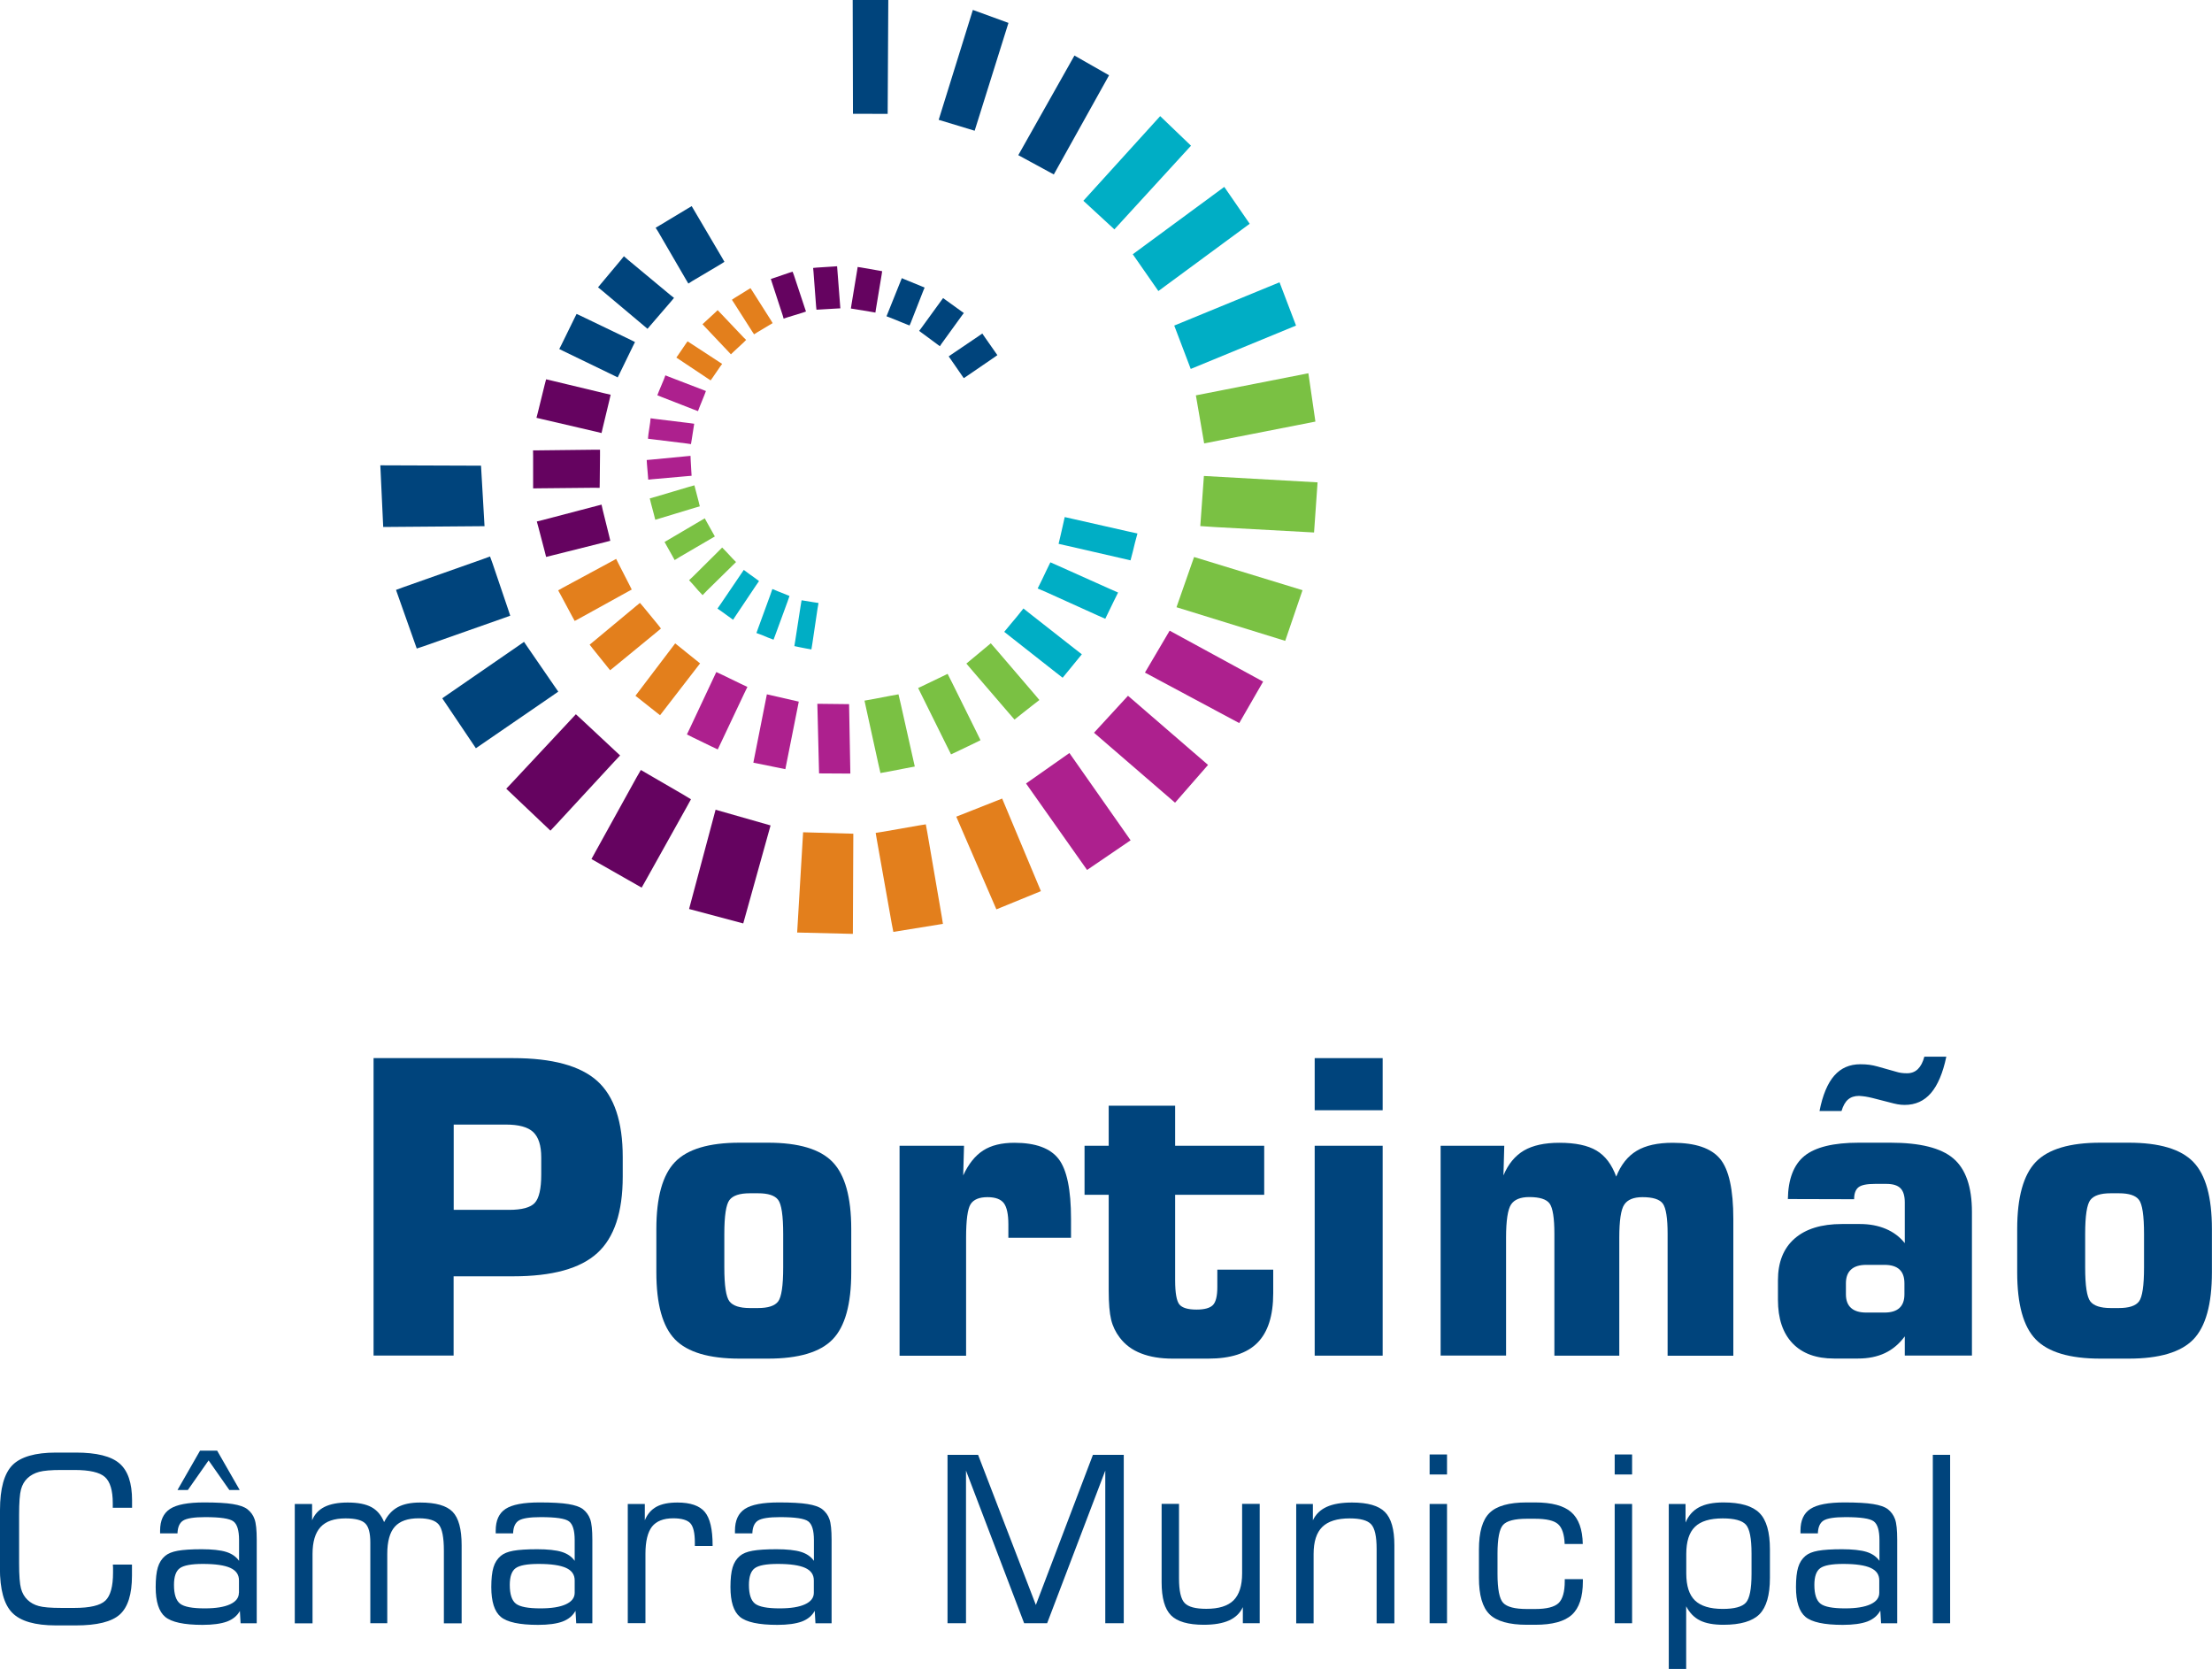
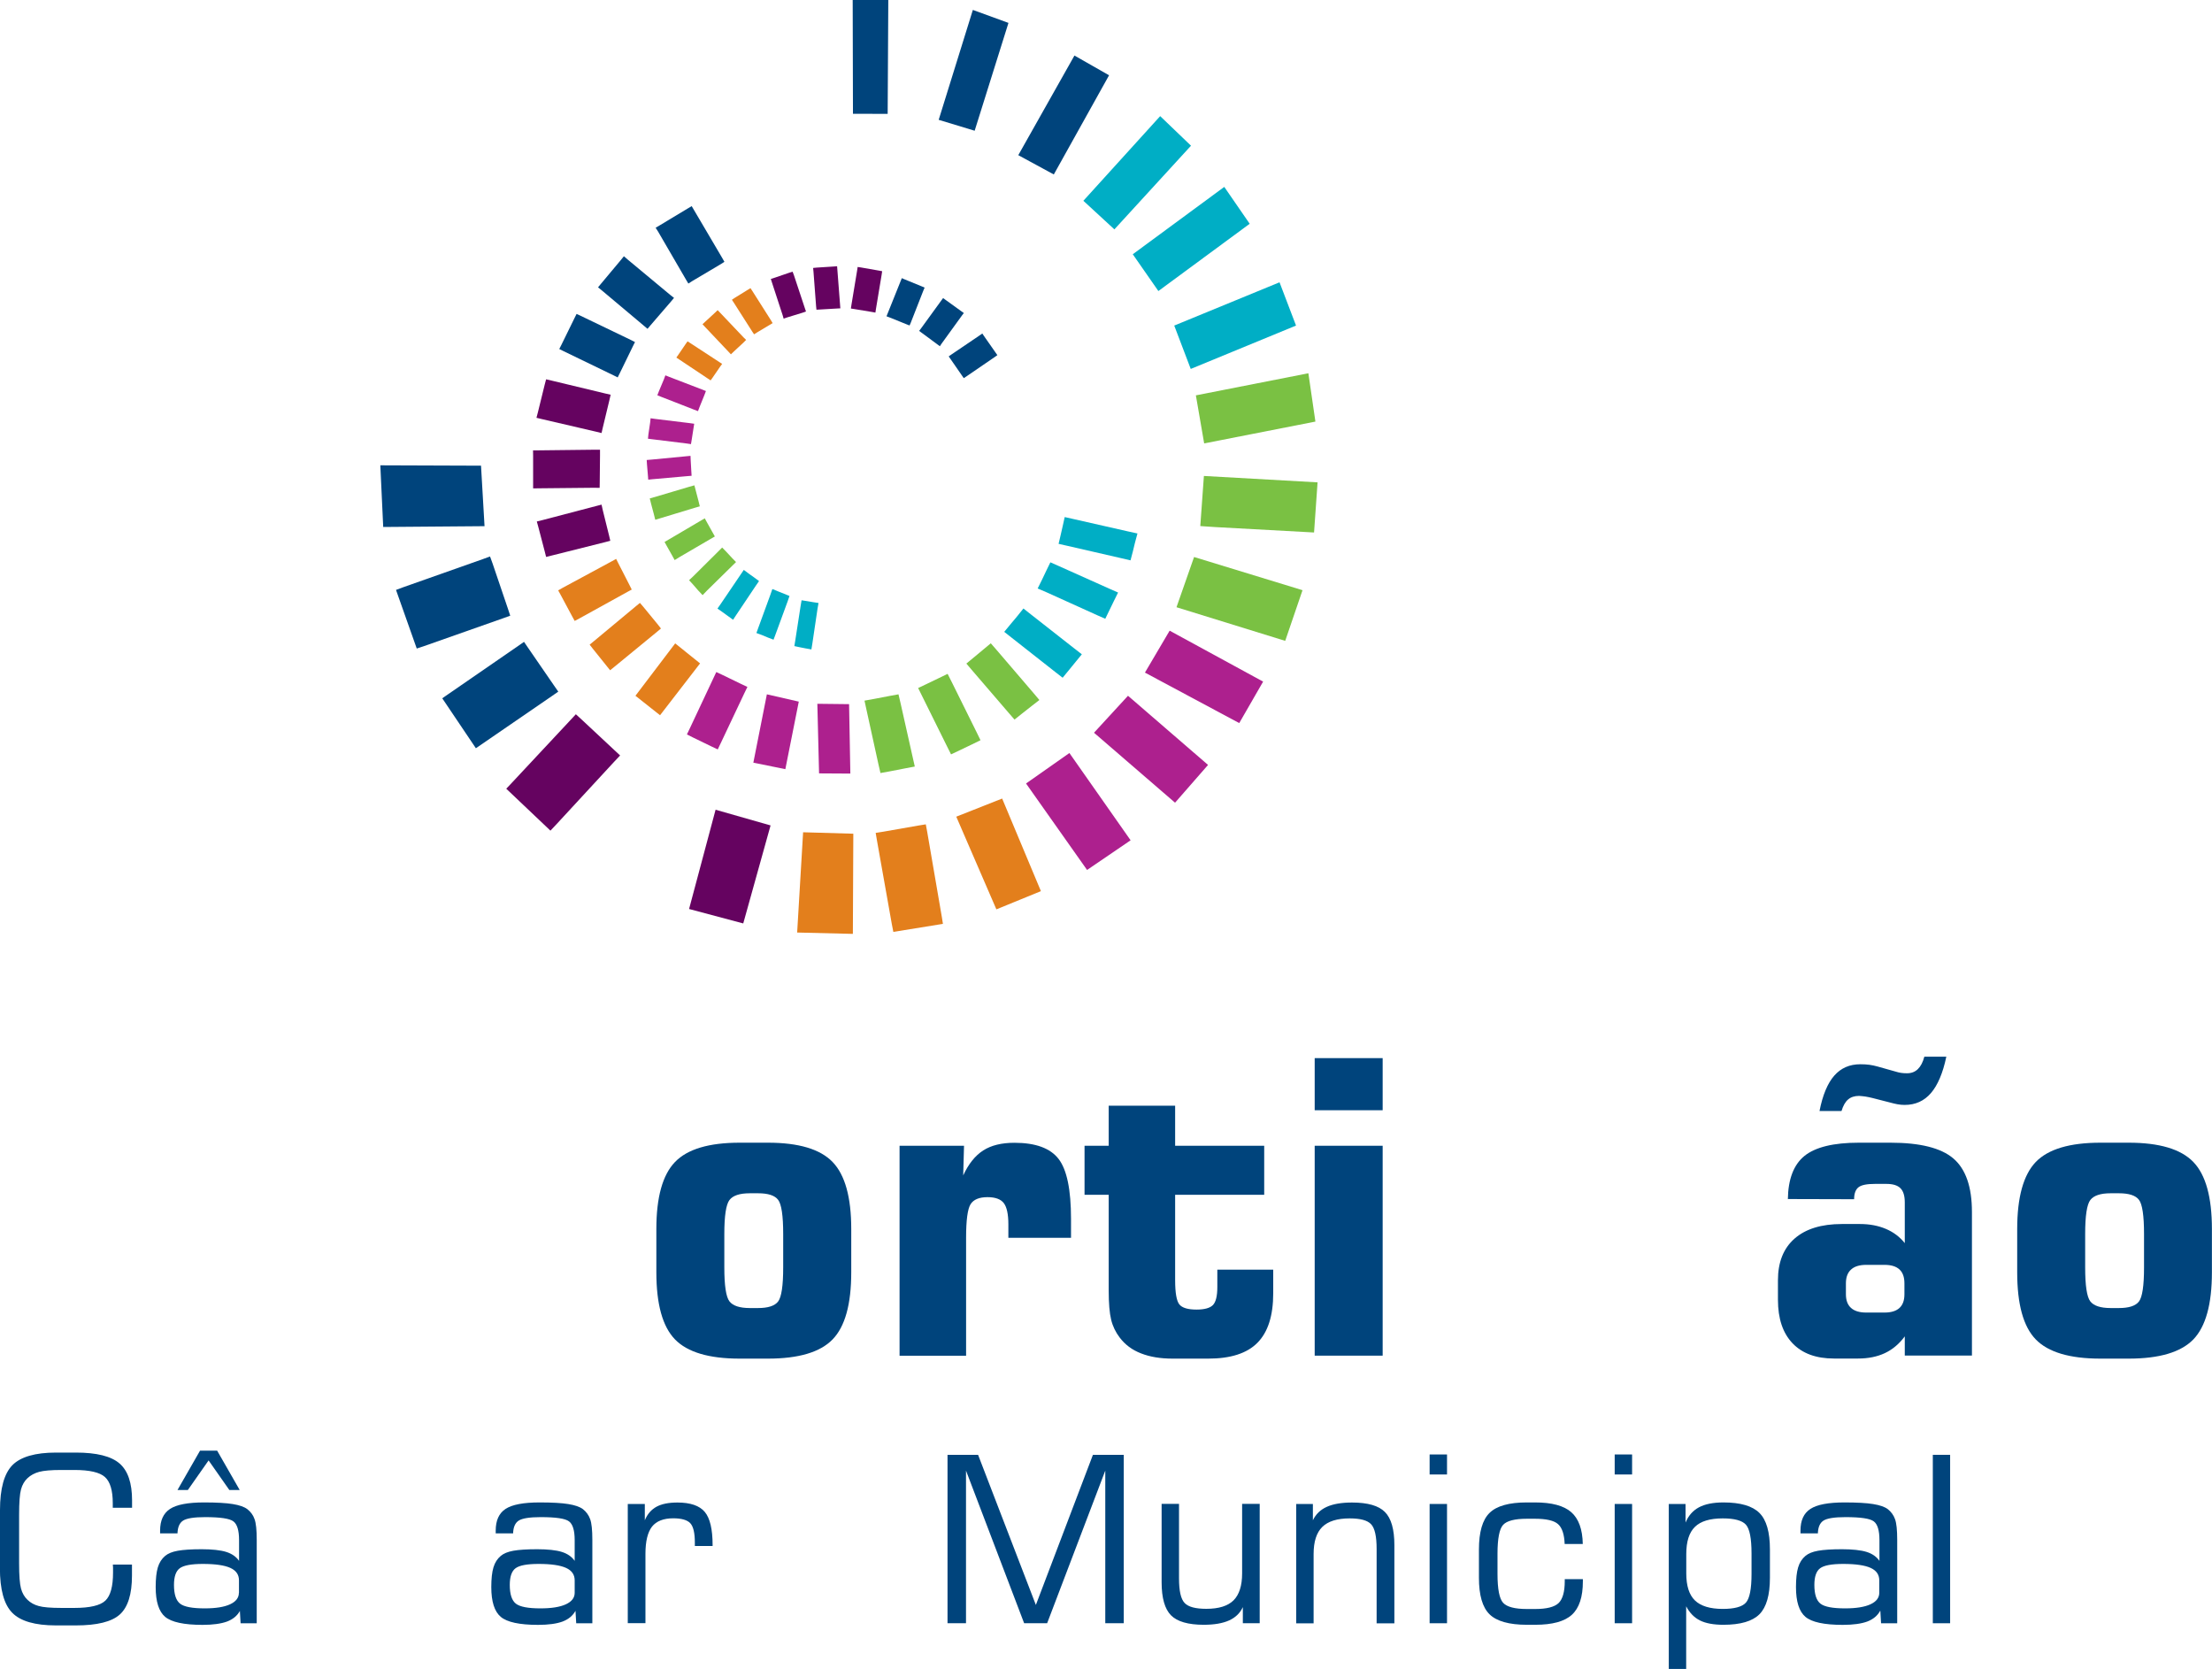
<svg xmlns="http://www.w3.org/2000/svg" id="Camada_1" viewBox="0 0 245.38 185.11">
  <defs>
    <style>.cls-1{fill:#00aec5;}.cls-1,.cls-2,.cls-3,.cls-4,.cls-5,.cls-6{fill-rule:evenodd;stroke-width:0px;}.cls-2{fill:#00447c;}.cls-3{fill:#650360;}.cls-4{fill:#7ac143;}.cls-5{fill:#ad208e;}.cls-6{fill:#e37f1c;}</style>
  </defs>
  <path class="cls-2" d="M0,167.49c0-2.39.46-4.04,1.37-4.98.92-.93,2.54-1.4,4.85-1.4h2.19c2.3,0,3.92.4,4.85,1.21.93.8,1.39,2.17,1.39,4.09v.82h-2.14v-.51c0-1.41-.29-2.38-.87-2.9-.58-.52-1.71-.78-3.39-.78h-1.44c-1.13,0-1.95.07-2.47.21-.51.14-.94.37-1.29.7-.34.32-.58.73-.72,1.25-.14.51-.21,1.45-.21,2.82v5.37c0,1.35.07,2.28.21,2.8.14.51.38.93.72,1.25.34.33.76.56,1.25.69.49.14,1.33.21,2.51.21h1.44c1.72,0,2.87-.27,3.44-.81.57-.54.85-1.58.85-3.11,0-.23,0-.41,0-.54,0-.13-.01-.24-.02-.35h2.12v1.23c0,2.06-.45,3.5-1.35,4.31-.9.81-2.53,1.21-4.89,1.21h-2.19c-2.32,0-3.94-.47-4.85-1.4-.92-.93-1.37-2.59-1.37-4.97v-6.39h0Z" />
  <path class="cls-2" d="M26.62,178.66c-.3.55-.78.94-1.43,1.19-.66.24-1.56.37-2.72.37-2.06,0-3.44-.3-4.15-.89-.7-.59-1.05-1.69-1.05-3.3,0-.93.08-1.66.24-2.19.16-.53.43-.95.81-1.27.32-.27.78-.46,1.4-.57.61-.11,1.5-.17,2.65-.17s2.1.1,2.73.3c.63.2,1.1.53,1.42.99v-2.3c0-1.07-.21-1.77-.63-2.08-.42-.32-1.47-.47-3.14-.47-1.22,0-2.03.13-2.43.38-.4.25-.61.73-.63,1.42h-1.93v-.3c0-1.13.37-1.93,1.1-2.41.73-.48,1.99-.72,3.78-.72,1.39,0,2.45.06,3.18.18.73.12,1.26.3,1.61.56.38.3.66.67.81,1.12.16.44.24,1.2.24,2.28v9.26h-1.79l-.08-1.38h0ZM26.51,176.68v-1.4c0-.63-.32-1.09-.96-1.38-.64-.29-1.65-.44-3.05-.44-1.27,0-2.13.16-2.56.48-.43.32-.64.94-.64,1.85,0,1.04.23,1.73.68,2.08.45.35,1.36.52,2.73.52,1.23,0,2.16-.15,2.81-.45.65-.3.98-.72.98-1.28h0ZM19.69,165.26l2.5-4.36h1.9l2.5,4.36h-1.15l-2.3-3.28-2.3,3.28h-1.15Z" />
-   <path class="cls-2" d="M32.7,180.04v-13.23h1.92v1.81c.28-.67.74-1.17,1.39-1.49.65-.32,1.5-.48,2.56-.48,1.12,0,2,.17,2.63.51.63.34,1.1.9,1.41,1.66.38-.77.89-1.32,1.52-1.66.63-.34,1.45-.51,2.48-.51,1.73,0,2.93.34,3.6,1.03.67.69,1,1.92,1,3.7v8.67h-1.97v-8.06c0-1.47-.19-2.44-.57-2.9-.38-.46-1.12-.69-2.22-.69-1.22,0-2.1.31-2.66.94-.55.62-.83,1.63-.83,3.01v7.69h-1.88v-8.96c0-1.05-.19-1.76-.57-2.12-.38-.37-1.11-.55-2.18-.55-1.26,0-2.18.32-2.77.96-.59.64-.89,1.63-.89,2.99v7.69h-1.97Z" />
  <path class="cls-2" d="M63.84,178.66c-.3.55-.78.94-1.43,1.19-.65.24-1.56.37-2.72.37-2.06,0-3.44-.3-4.14-.89-.7-.59-1.05-1.69-1.05-3.3,0-.93.08-1.66.24-2.19.16-.53.43-.95.81-1.27.32-.27.78-.46,1.39-.57.61-.11,1.5-.17,2.65-.17s2.11.1,2.74.3c.63.2,1.1.53,1.42.99v-2.3c0-1.07-.21-1.77-.63-2.08-.42-.32-1.47-.47-3.14-.47-1.22,0-2.03.13-2.43.38-.4.25-.61.73-.63,1.42h-1.93v-.3c0-1.13.36-1.93,1.09-2.41.73-.48,1.99-.72,3.78-.72,1.4,0,2.45.06,3.18.18.73.12,1.27.3,1.62.56.38.3.65.67.81,1.12.16.44.24,1.2.24,2.28v9.26h-1.79l-.08-1.38h0ZM63.75,176.68v-1.4c0-.63-.32-1.09-.96-1.38-.64-.29-1.65-.44-3.04-.44-1.28,0-2.13.16-2.56.48-.43.32-.64.94-.64,1.85,0,1.04.23,1.73.68,2.08.45.35,1.36.52,2.73.52,1.22,0,2.16-.15,2.81-.45.65-.3.98-.72.98-1.28h0Z" />
  <path class="cls-2" d="M69.64,180.04v-13.23h1.89v1.81c.28-.68.71-1.18,1.29-1.5.59-.32,1.36-.47,2.33-.47,1.44,0,2.45.35,3.03,1.04.58.69.87,1.92.87,3.68v.1h-1.97v-.39c0-1.06-.17-1.77-.5-2.13-.33-.36-.97-.55-1.89-.55-1.09,0-1.87.31-2.36.92-.48.62-.73,1.62-.73,3.02v7.69h-1.97Z" />
-   <path class="cls-2" d="M90.38,178.66c-.3.55-.78.94-1.43,1.19-.66.24-1.56.37-2.72.37-2.06,0-3.44-.3-4.15-.89-.7-.59-1.05-1.69-1.05-3.3,0-.93.08-1.66.24-2.19.16-.53.43-.95.81-1.27.32-.27.78-.46,1.4-.57.61-.11,1.5-.17,2.65-.17s2.11.1,2.74.3c.63.2,1.1.53,1.42.99v-2.3c0-1.07-.21-1.77-.63-2.08-.42-.32-1.47-.47-3.14-.47-1.22,0-2.03.13-2.43.38-.4.25-.61.73-.63,1.42h-1.93v-.3c0-1.13.37-1.93,1.1-2.41.73-.48,1.99-.72,3.78-.72,1.39,0,2.45.06,3.18.18.73.12,1.26.3,1.61.56.38.3.66.67.81,1.12.16.44.24,1.2.24,2.28v9.26h-1.79l-.08-1.38h0ZM90.28,176.68v-1.4c0-.63-.32-1.09-.96-1.38-.64-.29-1.65-.44-3.04-.44-1.28,0-2.13.16-2.56.48-.43.32-.64.94-.64,1.85,0,1.04.23,1.73.68,2.08.46.35,1.37.52,2.73.52,1.23,0,2.16-.15,2.81-.45.65-.3.98-.72.98-1.28h0Z" />
  <polygon class="cls-2" points="105.11 180.04 105.11 161.36 108.5 161.36 114.91 178.01 121.24 161.36 124.66 161.36 124.66 180.04 122.61 180.04 122.61 163.11 116.16 180.04 113.61 180.04 107.16 163.11 107.16 180.04 105.11 180.04 105.11 180.04" />
  <path class="cls-2" d="M139.74,166.81v13.23h-1.87v-1.79c-.31.67-.82,1.16-1.53,1.48-.71.32-1.65.48-2.81.48-1.72,0-2.94-.35-3.63-1.05-.69-.7-1.04-1.92-1.04-3.67v-8.69h1.93v8.27c0,1.37.2,2.28.62,2.72.41.44,1.21.65,2.41.65,1.38,0,2.38-.31,3.02-.94.63-.63.95-1.63.95-2.99v-7.71h1.97Z" />
  <path class="cls-2" d="M143.79,180.04v-13.23h1.85v1.81c.32-.67.83-1.17,1.54-1.49.7-.32,1.64-.48,2.8-.48,1.74,0,2.96.35,3.65,1.05.7.7,1.05,1.92,1.05,3.68v8.67h-1.97v-8.26c0-1.38-.2-2.29-.61-2.73-.41-.44-1.2-.65-2.38-.65-1.39,0-2.4.32-3.04.95-.64.63-.96,1.63-.96,3v7.69h-1.93Z" />
  <path class="cls-2" d="M158.59,163.54v-2.22h1.93v2.22h-1.93ZM158.59,180.04v-13.23h1.93v13.23h-1.93Z" />
  <path class="cls-2" d="M169.39,180.21c-1.98,0-3.36-.39-4.15-1.16-.79-.77-1.18-2.12-1.18-4.06v-3.12c0-1.94.39-3.3,1.18-4.07.78-.77,2.16-1.16,4.13-1.16h.91c1.86,0,3.2.36,4.02,1.08.82.72,1.25,1.89,1.28,3.53h-2.01c-.04-1.06-.28-1.8-.73-2.2-.44-.4-1.3-.6-2.56-.6h-.91c-1.34,0-2.22.23-2.63.68-.41.45-.62,1.52-.62,3.19v2.25c0,1.69.21,2.76.63,3.21.42.45,1.29.68,2.63.68h.91c1.28,0,2.15-.22,2.61-.66.45-.44.68-1.25.68-2.42v-.23h2.01v.25c0,1.73-.41,2.96-1.22,3.7-.81.74-2.16,1.11-4.06,1.11h-.91Z" />
  <path class="cls-2" d="M179.12,163.54v-2.22h1.93v2.22h-1.93ZM179.12,180.04v-13.23h1.93v13.23h-1.93Z" />
  <path class="cls-2" d="M185.13,166.81h1.85v2.06c.32-.77.82-1.33,1.49-1.69.68-.36,1.58-.54,2.71-.54,1.89,0,3.22.39,4,1.17.78.78,1.16,2.13,1.16,4.05v3.14c0,1.92-.39,3.26-1.16,4.04-.78.78-2.11,1.17-4,1.17-1.09,0-1.96-.16-2.6-.48-.64-.32-1.15-.84-1.53-1.57v6.95h-1.93v-18.3h0ZM187.06,174.51c0,1.38.32,2.38.96,3,.64.62,1.67.94,3.09.94,1.28,0,2.14-.23,2.56-.69.42-.46.63-1.53.63-3.19v-2.26c0-1.68-.21-2.75-.63-3.21-.42-.46-1.28-.69-2.56-.69-1.42,0-2.45.31-3.09.94-.64.62-.96,1.63-.96,3.01v2.16h0Z" />
  <path class="cls-2" d="M208.57,178.66c-.3.55-.78.94-1.43,1.19-.65.24-1.56.37-2.72.37-2.06,0-3.44-.3-4.14-.89-.7-.59-1.05-1.69-1.05-3.3,0-.93.08-1.66.24-2.19.16-.53.43-.95.81-1.27.32-.27.78-.46,1.4-.57.61-.11,1.5-.17,2.65-.17s2.11.1,2.74.3c.63.2,1.1.53,1.42.99v-2.3c0-1.07-.21-1.77-.63-2.08-.42-.32-1.47-.47-3.14-.47-1.22,0-2.03.13-2.43.38-.4.25-.61.73-.63,1.42h-1.93v-.3c0-1.13.36-1.93,1.1-2.41.73-.48,1.99-.72,3.78-.72,1.39,0,2.45.06,3.18.18.73.12,1.27.3,1.62.56.38.3.65.67.81,1.12.16.44.24,1.2.24,2.28v9.26h-1.79l-.08-1.38h0ZM208.47,176.68v-1.4c0-.63-.32-1.09-.96-1.38-.64-.29-1.65-.44-3.04-.44-1.28,0-2.13.16-2.56.48-.43.32-.64.94-.64,1.85,0,1.04.23,1.73.68,2.08.45.35,1.36.52,2.73.52,1.22,0,2.16-.15,2.81-.45.65-.3.98-.72.98-1.28h0Z" />
  <polygon class="cls-2" points="214.41 180.04 214.41 161.36 216.33 161.36 216.33 180.04 214.41 180.04 214.41 180.04" />
-   <path class="cls-2" d="M41.44,150.36v-33h15.48c4.35,0,7.47.85,9.35,2.55,1.87,1.7,2.81,4.51,2.81,8.41v2.18c0,3.94-.94,6.77-2.82,8.48-1.88,1.72-4.99,2.58-9.34,2.58h-6.6v8.79h-8.88ZM50.32,134.19h6.14c1.44,0,2.4-.26,2.87-.78.47-.52.71-1.56.71-3.13v-1.91c0-1.32-.3-2.25-.89-2.81-.6-.56-1.61-.83-3.04-.83h-5.78v9.46h0Z" />
  <path class="cls-2" d="M72.81,136.32c0-3.53.69-6.01,2.07-7.44,1.38-1.43,3.77-2.14,7.17-2.14h3.14c3.4,0,5.79.71,7.17,2.14,1.38,1.43,2.07,3.91,2.07,7.44v4.79c0,3.55-.69,6.03-2.07,7.45-1.38,1.42-3.77,2.13-7.17,2.13h-3.14c-3.4,0-5.79-.71-7.17-2.13-1.38-1.42-2.07-3.9-2.07-7.45v-4.79h0ZM80.35,136.87v3.71c0,2.01.19,3.27.57,3.76.38.49,1.13.74,2.26.74h.91c1.11,0,1.86-.24,2.23-.73.37-.49.56-1.74.56-3.77v-3.71c0-2.04-.19-3.31-.56-3.79-.37-.49-1.11-.73-2.23-.73h-.91c-1.13,0-1.88.25-2.26.75-.38.5-.57,1.76-.57,3.77h0Z" />
  <path class="cls-2" d="M99.79,150.36v-23.28h7.15l-.09,3.29c.59-1.28,1.33-2.2,2.22-2.77.89-.57,2.04-.85,3.46-.85,2.35,0,3.98.6,4.9,1.79.92,1.19,1.38,3.41,1.38,6.66v2.09h-6.95v-1.49c0-1.12-.17-1.91-.5-2.35-.33-.44-.94-.67-1.81-.67-.92,0-1.55.26-1.88.78-.33.52-.5,1.76-.5,3.73v13.08h-7.37Z" />
  <path class="cls-2" d="M130.11,150.69c-1.37,0-2.54-.19-3.53-.58-.99-.38-1.78-.97-2.38-1.77-.44-.58-.76-1.23-.94-1.97-.18-.74-.27-1.82-.27-3.26v-10.59h-2.68v-5.44h2.68v-4.44h7.37v4.44h9.88v5.44h-9.88v9.47c0,1.41.16,2.31.47,2.69.31.38.95.57,1.9.57.89,0,1.5-.17,1.83-.51.32-.34.48-1,.48-1.98v-1.94h6.2v2.62c0,2.48-.58,4.31-1.75,5.49-1.16,1.18-2.99,1.76-5.46,1.76h-3.92Z" />
  <path class="cls-2" d="M145.84,123.14v-5.78h7.54v5.78h-7.54ZM145.84,150.36v-23.28h7.54v23.28h-7.54Z" />
-   <path class="cls-2" d="M159.81,150.36v-23.28h7.06l-.09,3.29c.53-1.27,1.29-2.18,2.27-2.76.98-.57,2.29-.86,3.93-.86,1.79,0,3.16.29,4.13.87.97.58,1.69,1.54,2.18,2.88.52-1.31,1.27-2.26,2.27-2.86,1-.6,2.33-.89,4-.89,2.51,0,4.26.59,5.25,1.78.98,1.18,1.47,3.41,1.47,6.67v15.17h-7.29v-13.53c0-1.73-.18-2.84-.52-3.33-.35-.49-1.11-.73-2.27-.73-.98,0-1.66.28-2.02.83-.37.55-.55,1.78-.55,3.67v13.08h-7.2v-13.53c0-1.73-.18-2.84-.52-3.33-.35-.49-1.11-.73-2.27-.73-.98,0-1.66.28-2.02.83-.36.55-.55,1.78-.55,3.67v13.08h-7.29Z" />
  <path class="cls-2" d="M198.33,133.02c.03-2.24.65-3.85,1.85-4.82,1.21-.97,3.21-1.46,6.02-1.46h3.51c3.28,0,5.61.58,6.98,1.75,1.37,1.17,2.06,3.15,2.06,5.93v15.93h-7.45v-2.13c-.62.84-1.36,1.46-2.21,1.86-.85.4-1.85.6-2.98.6h-2.65c-2,0-3.53-.56-4.61-1.69-1.08-1.13-1.62-2.73-1.62-4.83v-2.16c0-2,.61-3.54,1.84-4.62,1.23-1.08,2.98-1.62,5.25-1.62h2.01c1.06,0,2.02.18,2.87.54.85.36,1.55.89,2.1,1.58v-4.52c0-.73-.16-1.25-.48-1.57-.32-.32-.84-.48-1.56-.48h-1.26c-.9,0-1.51.12-1.83.37-.32.25-.49.69-.49,1.33l-7.37-.02h0ZM215.91,117.19c-.38,1.83-.96,3.18-1.71,4.05-.75.87-1.72,1.31-2.91,1.31-.25,0-.51-.02-.79-.07-.27-.05-.56-.12-.85-.2l-1.95-.5c-.28-.07-.54-.12-.78-.16-.24-.03-.47-.06-.69-.07-.5,0-.91.13-1.22.4-.31.26-.55.69-.73,1.28h-2.44c.35-1.78.9-3.09,1.64-3.93.74-.84,1.7-1.26,2.89-1.26.37,0,.71.02,1.01.06.3.04.6.11.9.19l2.06.58c.18.06.37.1.57.13.2.03.42.04.65.04.47,0,.87-.15,1.19-.46.32-.31.56-.77.72-1.38h2.44ZM207.02,145.58h2.03c.74,0,1.29-.17,1.66-.51.37-.34.55-.84.55-1.52v-1.21c0-.69-.18-1.2-.55-1.54-.37-.34-.92-.51-1.66-.51h-2.03c-.74,0-1.3.17-1.68.52-.38.34-.57.85-.57,1.53v1.21c0,.68.19,1.18.57,1.52.38.34.94.51,1.68.51h0Z" />
  <path class="cls-2" d="M223.77,136.32c0-3.53.69-6.01,2.06-7.44,1.38-1.43,3.77-2.14,7.17-2.14h3.14c3.4,0,5.79.71,7.17,2.14,1.38,1.43,2.06,3.91,2.06,7.44v4.79c0,3.55-.69,6.03-2.06,7.45-1.38,1.42-3.77,2.13-7.17,2.13h-3.14c-3.4,0-5.79-.71-7.17-2.13-1.38-1.42-2.06-3.9-2.06-7.45v-4.79h0ZM231.31,136.87v3.71c0,2.01.19,3.27.57,3.76.38.49,1.13.74,2.26.74h.91c1.11,0,1.86-.24,2.23-.73.37-.49.56-1.74.56-3.77v-3.71c0-2.04-.19-3.31-.56-3.79-.37-.49-1.11-.73-2.23-.73h-.91c-1.13,0-1.88.25-2.26.75-.38.5-.57,1.76-.57,3.77h0Z" />
  <polygon class="cls-1" points="135.81 20.73 125.66 28.2 128.5 32.28 138.63 24.82 135.81 20.73 135.81 20.73" />
  <polygon class="cls-1" points="128.7 12.88 120.18 22.27 123.62 25.44 132.12 16.16 128.7 12.88 128.7 12.88" />
  <polygon class="cls-2" points="119.19 6.16 112.96 17.21 116.9 19.35 123.03 8.35 119.19 6.16 119.19 6.16" />
  <polygon class="cls-2" points="107.92 1.1 104.13 13.29 108.12 14.5 111.87 2.54 107.92 1.1 107.92 1.1" />
  <polygon class="cls-2" points="94.59 0 94.62 12.62 98.47 12.63 98.54 0 94.59 0 94.59 0" />
  <polygon class="cls-1" points="141.94 31.31 130.26 36.11 132.09 40.92 143.77 36.11 141.94 31.31 141.94 31.31" />
  <polygon class="cls-4" points="145.14 41.4 132.66 43.85 133.58 49.18 145.92 46.76 145.14 41.4 145.14 41.4" />
  <polygon class="cls-4" points="146.16 53.5 133.55 52.79 133.15 58.35 134.8 58.46 145.77 59.06 146.16 53.5 146.16 53.5" />
  <polygon class="cls-4" points="144.49 65.46 132.46 61.78 130.51 67.35 142.57 71.08 144.49 65.46 144.49 65.46" />
  <polygon class="cls-5" points="140.12 75.6 129.75 69.95 127.01 74.6 137.47 80.2 140.12 75.6 140.12 75.6" />
  <polygon class="cls-5" points="134.01 84.84 125.13 77.17 121.36 81.27 130.35 89.03 134.01 84.84 134.01 84.84" />
  <polygon class="cls-5" points="125.42 93.2 118.63 83.52 113.82 86.9 120.59 96.49 125.42 93.2 125.42 93.2" />
  <polygon class="cls-6" points="115.47 98.84 111.17 88.57 106.08 90.58 110.53 100.86 115.47 98.84 115.47 98.84" />
  <polygon class="cls-6" points="104.6 102.47 104.49 101.77 102.86 92.29 102.7 91.43 101.84 91.57 98.02 92.24 97.14 92.38 97.29 93.26 98.93 102.49 99.1 103.36 104.6 102.47 104.6 102.47" />
  <polygon class="cls-6" points="94.61 103.58 94.66 92.47 89.09 92.31 88.43 103.43 94.61 103.58 94.61 103.58" />
  <polygon class="cls-3" points="82.45 102.42 85.48 91.55 79.38 89.81 76.44 100.82 82.45 102.42 82.45 102.42" />
-   <polygon class="cls-3" points="71.18 98.45 71.65 97.62 76.2 89.47 76.65 88.65 75.84 88.16 71.93 85.89 71.09 85.4 70.6 86.25 66.06 94.46 65.61 95.28 71.18 98.45 71.18 98.45" />
  <polygon class="cls-3" points="61.06 92.13 61.73 91.42 68.13 84.49 68.79 83.79 68.09 83.14 64.59 79.87 63.88 79.22 63.23 79.92 56.82 86.78 56.16 87.48 61.06 92.13 61.06 92.13" />
  <polygon class="cls-2" points="52.79 82.99 61.27 77.17 61.93 76.71 61.47 76.05 58.58 71.85 58.13 71.19 57.47 71.65 49.71 77 49.06 77.45 52.79 82.99 52.79 82.99" />
  <polygon class="cls-2" points="46.23 71.93 46.99 71.68 55.85 68.56 56.6 68.29 56.35 67.53 54.64 62.49 54.36 61.72 53.6 62 44.68 65.15 43.93 65.43 46.23 71.93 46.23 71.93" />
  <polygon class="cls-2" points="42.51 58.45 53.75 58.36 53.36 51.65 42.19 51.61 42.51 58.45 42.51 58.45" />
  <polygon class="cls-2" points="109.15 37.26 110.45 39.12 110.64 39.39 110.36 39.59 107.19 41.76 106.91 41.94 106.73 41.68 105.43 39.8 105.24 39.53 105.51 39.34 108.7 37.18 108.97 36.99 109.15 37.26 109.15 37.26" />
  <polygon class="cls-2" points="104.88 33.25 106.64 34.52 106.92 34.72 106.72 34.98 104.44 38.13 104.26 38.4 103.99 38.2 102.23 36.9 101.96 36.7 102.16 36.44 104.42 33.33 104.62 33.06 104.88 33.25 104.88 33.25" />
  <polygon class="cls-2" points="100.34 30.98 102.27 31.77 102.57 31.9 102.44 32.2 101.03 35.8 100.9 36.1 100.59 35.98 98.66 35.2 98.34 35.08 98.47 34.76 99.92 31.15 100.04 30.85 100.34 30.98 100.34 30.98" />
  <polygon class="cls-3" points="85.88 30.82 87.55 30.25 87.92 30.13 88.06 30.49 89.28 34.17 89.41 34.55 89.04 34.68 87.31 35.21 86.93 35.34 86.82 34.96 85.63 31.32 85.51 30.94 85.88 30.82 85.88 30.82" />
  <polygon class="cls-3" points="90.6 29.68 92.47 29.56 92.86 29.53 92.89 29.92 93.19 33.8 93.22 34.2 92.82 34.22 90.95 34.33 90.57 34.35 90.53 33.96 90.24 30.12 90.2 29.72 90.6 29.68 90.6 29.68" />
  <polygon class="cls-3" points="95.54 29.67 97.48 30.01 97.86 30.08 97.8 30.48 97.17 34.27 97.11 34.67 96.72 34.6 94.78 34.28 94.39 34.22 94.45 33.82 95.08 30.01 95.14 29.61 95.54 29.67 95.54 29.67" />
  <polygon class="cls-6" points="78.19 35.72 79.35 34.65 79.61 34.4 79.86 34.66 82.51 37.45 82.77 37.7 82.5 37.97 81.34 39.05 81.08 39.3 80.83 39.03 78.18 36.23 77.93 35.96 78.19 35.72 78.19 35.72" />
  <polygon class="cls-6" points="75.24 39.36 76.07 38.14 76.27 37.86 76.57 38.05 79.8 40.16 80.11 40.36 79.89 40.66 79.04 41.9 78.83 42.19 78.54 42 75.33 39.86 75.03 39.66 75.24 39.36 75.24 39.36" />
  <polygon class="cls-6" points="81.5 33.04 82.94 32.15 83.25 31.96 83.45 32.26 85.52 35.52 85.71 35.84 85.39 36.03 83.95 36.89 83.65 37.08 83.45 36.78 81.39 33.55 81.19 33.25 81.5 33.04 81.5 33.04" />
  <polygon class="cls-5" points="73.1 43.38 73.64 42.09 73.81 41.63 74.26 41.81 77.85 43.19 78.31 43.37 78.13 43.84 77.6 45.15 77.43 45.6 76.98 45.43 73.39 44.03 72.92 43.84 73.1 43.38 73.1 43.38" />
  <polygon class="cls-5" points="71.93 48.16 72.12 46.88 72.17 46.39 72.66 46.46 76.51 46.93 77.01 47 76.93 47.5 76.73 48.78 76.65 49.26 76.18 49.19 72.36 48.72 71.88 48.66 71.93 48.16 71.93 48.16" />
  <polygon class="cls-5" points="71.87 52.69 71.77 51.5 71.74 51.02 72.22 50.98 76.08 50.61 76.6 50.56 76.62 51.07 76.69 52.29 76.72 52.77 76.24 52.81 72.4 53.15 71.91 53.2 71.87 52.69 71.87 52.69" />
  <polygon class="cls-4" points="72.52 56.98 72.23 55.89 72.08 55.28 72.69 55.11 76.39 54.01 77.03 53.83 77.2 54.48 77.48 55.55 77.63 56.16 77.04 56.33 73.35 57.45 72.69 57.65 72.52 56.98 72.52 56.98" />
  <polygon class="cls-4" points="74.51 61.52 74.03 60.67 73.72 60.11 74.27 59.79 77.6 57.83 78.18 57.49 78.51 58.09 78.98 58.93 79.3 59.5 78.75 59.82 75.41 61.77 74.84 62.12 74.51 61.52 74.51 61.52" />
  <polygon class="cls-4" points="77.46 65.5 76.87 64.82 76.44 64.35 76.9 63.92 79.63 61.21 80.11 60.73 80.58 61.21 81.19 61.87 81.65 62.34 81.18 62.8 78.42 65.51 77.94 66.01 77.46 65.5 77.46 65.5" />
  <polygon class="cls-1" points="80.77 68.34 80.12 67.87 79.59 67.5 79.96 66.97 82.13 63.77 82.51 63.21 83.06 63.62 83.69 64.07 84.2 64.45 83.84 64.97 81.69 68.18 81.32 68.74 80.77 68.34 80.77 68.34" />
  <polygon class="cls-1" points="85.18 70.71 84.51 70.43 83.91 70.21 84.13 69.6 85.45 65.99 85.68 65.33 86.31 65.59 86.99 65.86 87.58 66.1 87.37 66.71 86.05 70.31 85.81 70.95 85.18 70.71 85.18 70.71" />
  <polygon class="cls-1" points="89.34 71.91 88.73 71.79 88.12 71.66 88.22 71.04 88.81 67.23 88.92 66.58 89.57 66.68 90.15 66.78 90.8 66.88 90.69 67.51 90.12 71.35 90.01 72.03 89.34 71.91 89.34 71.91" />
  <polygon class="cls-1" points="125.9 60.21 125.67 61.16 125.41 62.15 124.42 61.92 118.45 60.55 117.43 60.32 117.67 59.3 117.88 58.38 118.11 57.35 119.13 57.58 125.13 58.94 126.18 59.17 125.9 60.21 125.9 60.21" />
  <polygon class="cls-4" points="107.83 82.56 106.43 83.23 105.5 83.67 105.04 82.75 102.32 77.26 101.85 76.31 102.8 75.86 104.19 75.19 105.12 74.74 105.59 75.67 108.31 81.16 108.77 82.1 107.83 82.56 107.83 82.56" />
  <polygon class="cls-4" points="114.45 78.3 113.32 79.19 112.54 79.81 111.88 79.05 107.89 74.41 107.2 73.6 108.01 72.93 109.13 72 109.91 71.35 110.58 72.12 114.59 76.8 115.3 77.64 114.45 78.3 114.45 78.3" />
  <polygon class="cls-1" points="119.33 73.4 118.53 74.38 117.88 75.17 117.07 74.54 112.25 70.75 111.4 70.08 112.08 69.26 112.89 68.29 113.53 67.49 114.34 68.13 119.16 71.91 120.01 72.57 119.33 73.4 119.33 73.4" />
  <polygon class="cls-1" points="123.55 66.69 123.05 67.72 122.61 68.63 121.68 68.22 116.11 65.7 115.11 65.27 115.59 64.3 116.08 63.27 116.52 62.37 117.45 62.78 123.03 65.28 124.03 65.72 123.55 66.69 123.55 66.69" />
  <polygon class="cls-5" points="78.9 82.78 76.9 81.81 76.2 81.46 76.53 80.77 79.12 75.26 79.46 74.54 80.17 74.87 82.19 75.85 82.91 76.19 82.57 76.89 79.96 82.41 79.62 83.12 78.9 82.78 78.9 82.78" />
  <polygon class="cls-6" points="70.49 77.17 74.9 71.36 77.66 73.58 73.22 79.33 70.49 77.17 70.49 77.17" />
  <polygon class="cls-5" points="83.57 84.59 85.07 77.01 88.61 77.82 87.27 84.55 87.12 85.31 83.57 84.59 83.57 84.59" />
  <polygon class="cls-5" points="90.86 85.78 90.67 78.06 94.19 78.1 94.33 85.8 90.86 85.78 90.86 85.78" />
  <polygon class="cls-4" points="100.42 85.22 98.67 85.56 97.67 85.74 97.44 84.74 96.13 78.77 95.9 77.71 96.96 77.52 98.68 77.19 99.67 77.01 99.9 77.99 101.24 83.96 101.48 85.02 100.42 85.22 100.42 85.22" />
  <polygon class="cls-6" points="67.31 73.88 65.76 71.95 65.41 71.5 65.85 71.14 70.55 67.23 70.99 66.87 71.36 67.3 72.97 69.26 73.32 69.71 72.88 70.08 68.14 73.97 67.68 74.34 67.31 73.88 67.31 73.88" />
  <polygon class="cls-2" points="66.67 31.47 68.88 28.83 69.21 28.42 69.61 28.77 74.35 32.71 74.77 33.04 74.42 33.46 72.17 36.07 71.83 36.47 71.44 36.14 66.75 32.2 66.34 31.87 66.67 31.47 66.67 31.47" />
  <polygon class="cls-2" points="73.19 24.99 76.28 23.13 76.73 22.86 77 23.32 80.11 28.6 80.36 29.04 79.92 29.32 76.8 31.17 76.36 31.45 76.08 30.98 73.01 25.7 72.73 25.26 73.19 24.99 73.19 24.99" />
  <polygon class="cls-2" points="62.28 38.24 63.73 35.28 63.96 34.82 64.44 35.04 69.97 37.7 70.44 37.94 70.21 38.4 68.75 41.4 68.52 41.86 68.06 41.63 62.52 38.95 62.04 38.71 62.28 38.24 62.28 38.24" />
  <polygon class="cls-3" points="59.67 45.73 60.42 42.68 60.58 42.07 61.18 42.21 67.13 43.64 67.74 43.78 67.6 44.39 66.87 47.42 66.73 48.03 66.12 47.88 60.14 46.49 59.51 46.34 59.67 45.73 59.67 45.73" />
  <polygon class="cls-3" points="59.14 53.54 59.14 50.57 59.13 49.95 59.76 49.95 65.93 49.88 66.56 49.88 66.56 50.52 66.53 53.49 66.52 54.11 65.91 54.1 59.78 54.16 59.14 54.17 59.14 53.54 59.14 53.54" />
  <polygon class="cls-6" points="63.47 68.36 62.2 65.99 61.92 65.48 62.41 65.2 67.82 62.28 68.35 61.99 68.61 62.51 69.83 64.89 70.08 65.39 69.6 65.65 64.26 68.6 63.75 68.87 63.47 68.36 63.47 68.36" />
  <polygon class="cls-3" points="60.43 61.17 59.72 58.46 59.55 57.84 60.16 57.69 66.11 56.13 66.73 55.97 66.87 56.6 67.56 59.38 67.7 59.98 67.09 60.14 61.19 61.62 60.58 61.77 60.43 61.17 60.43 61.17" />
</svg>